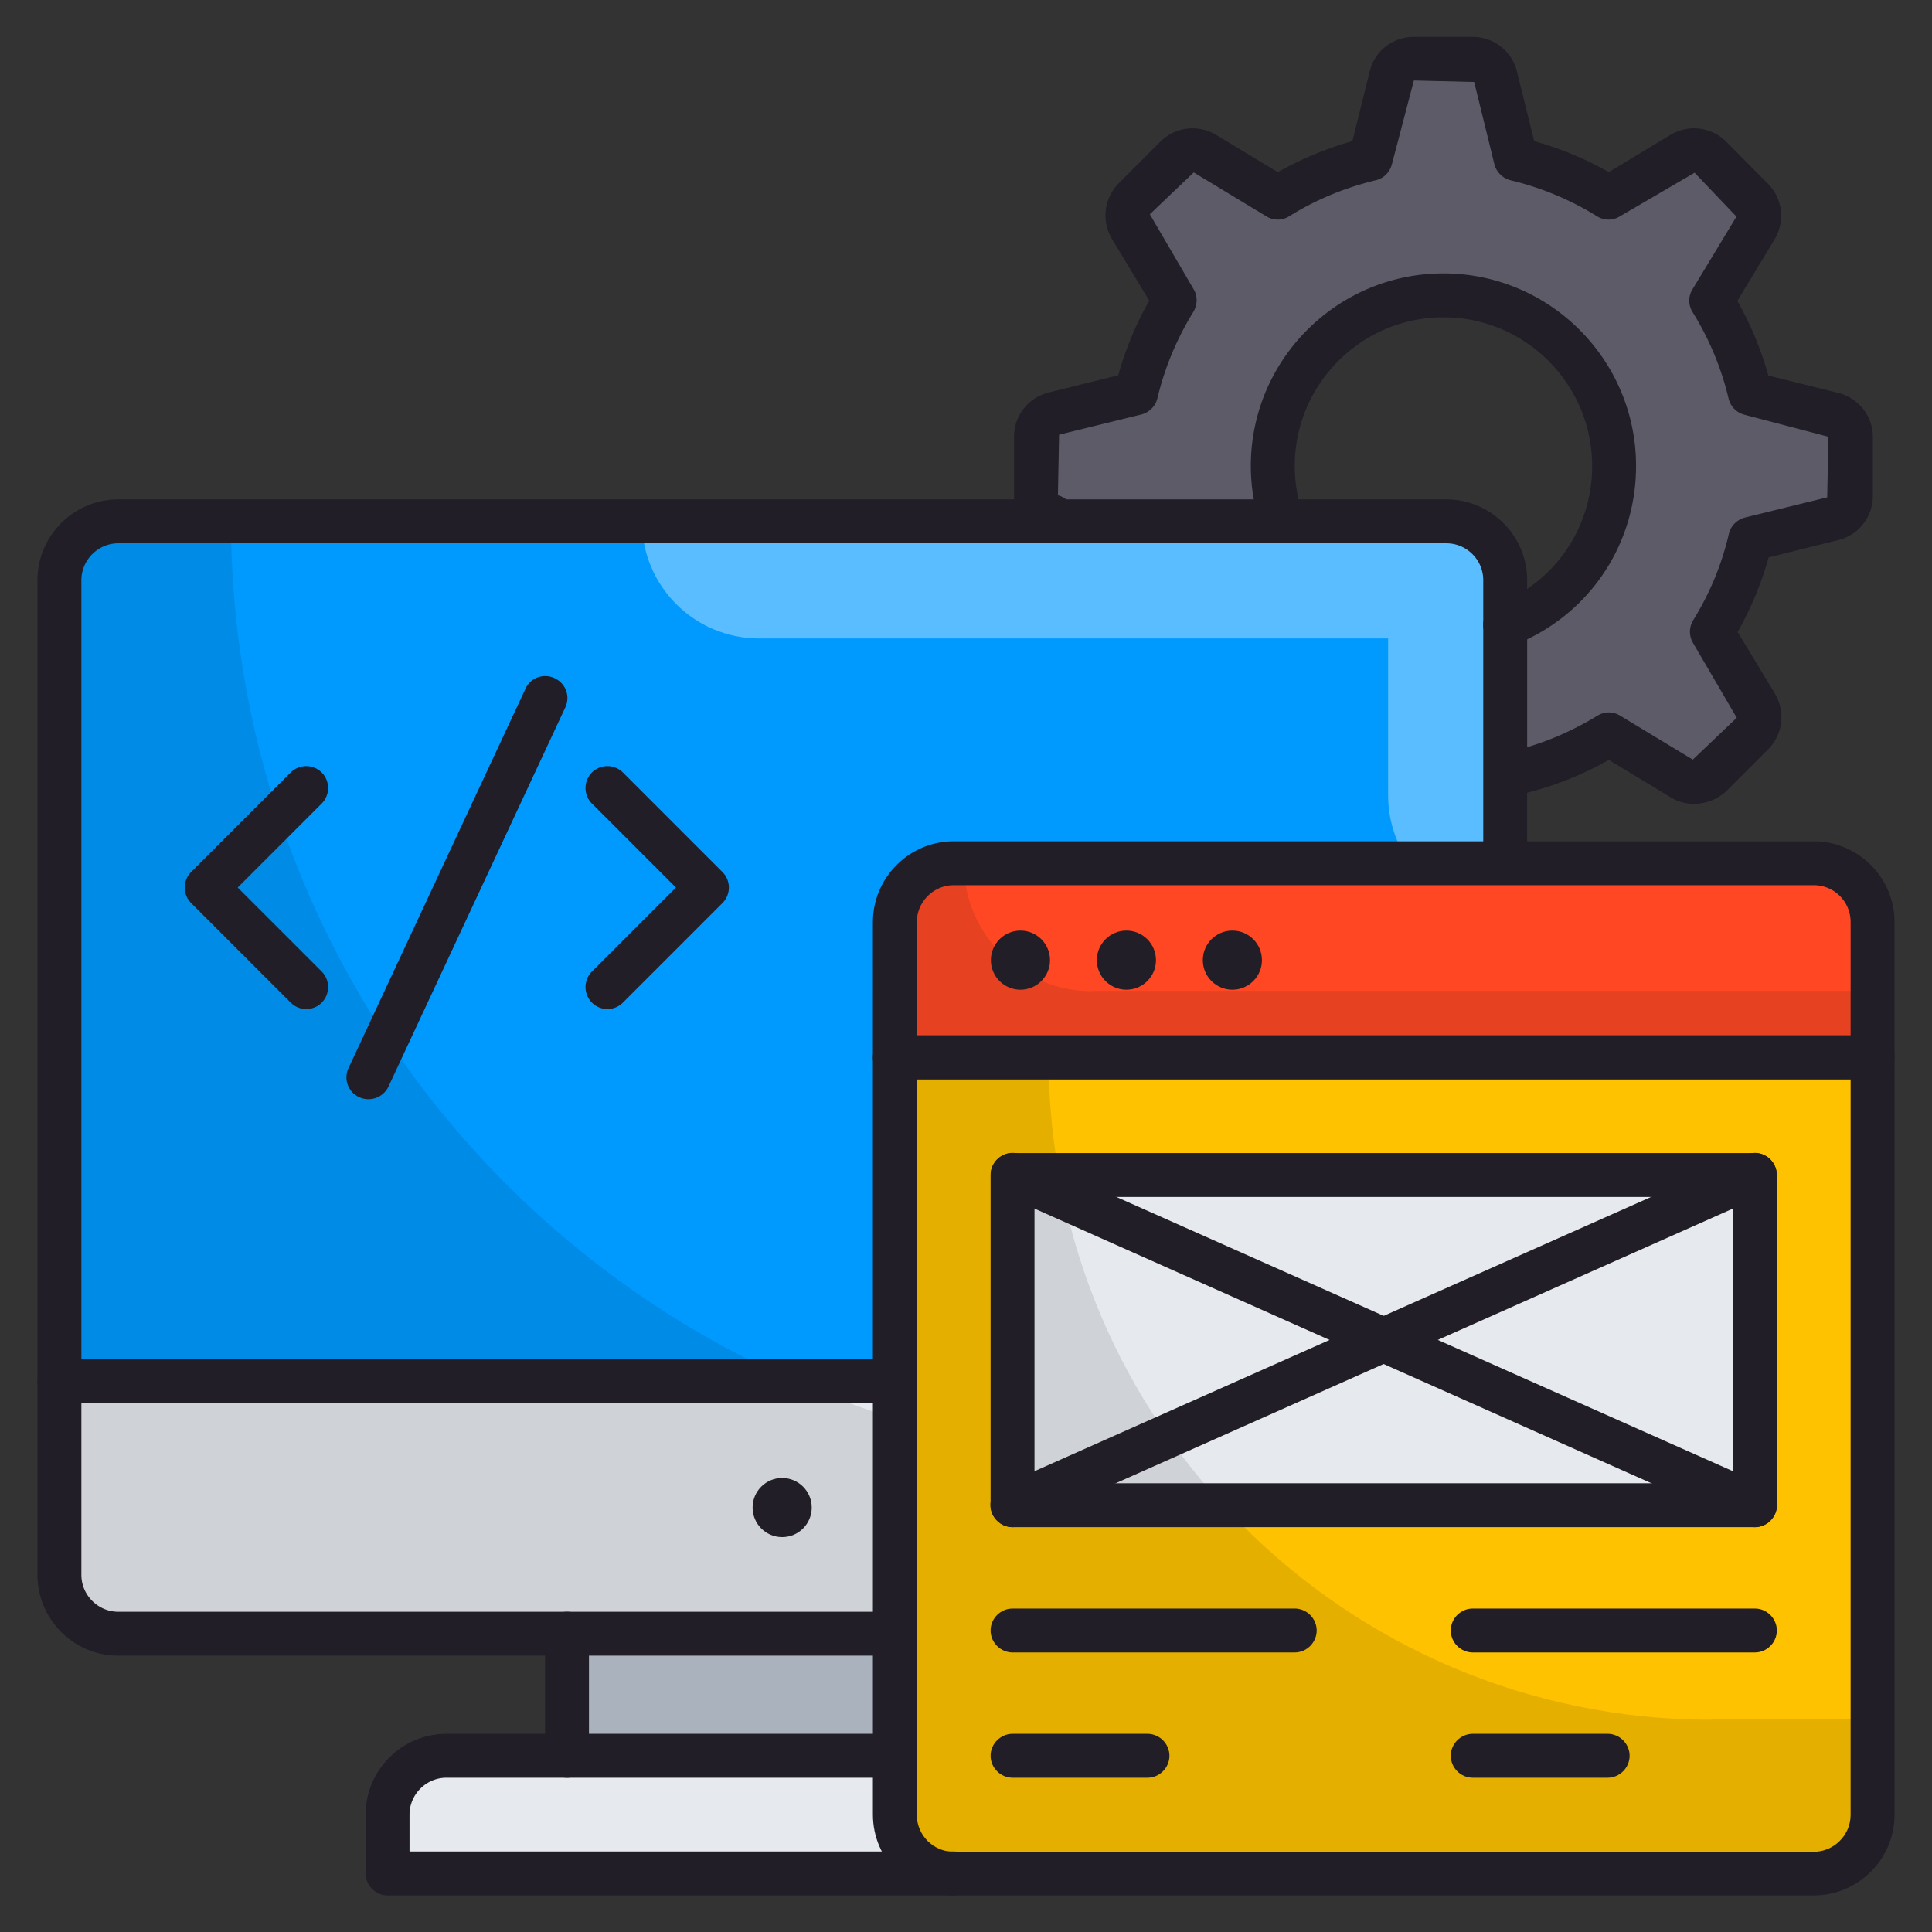
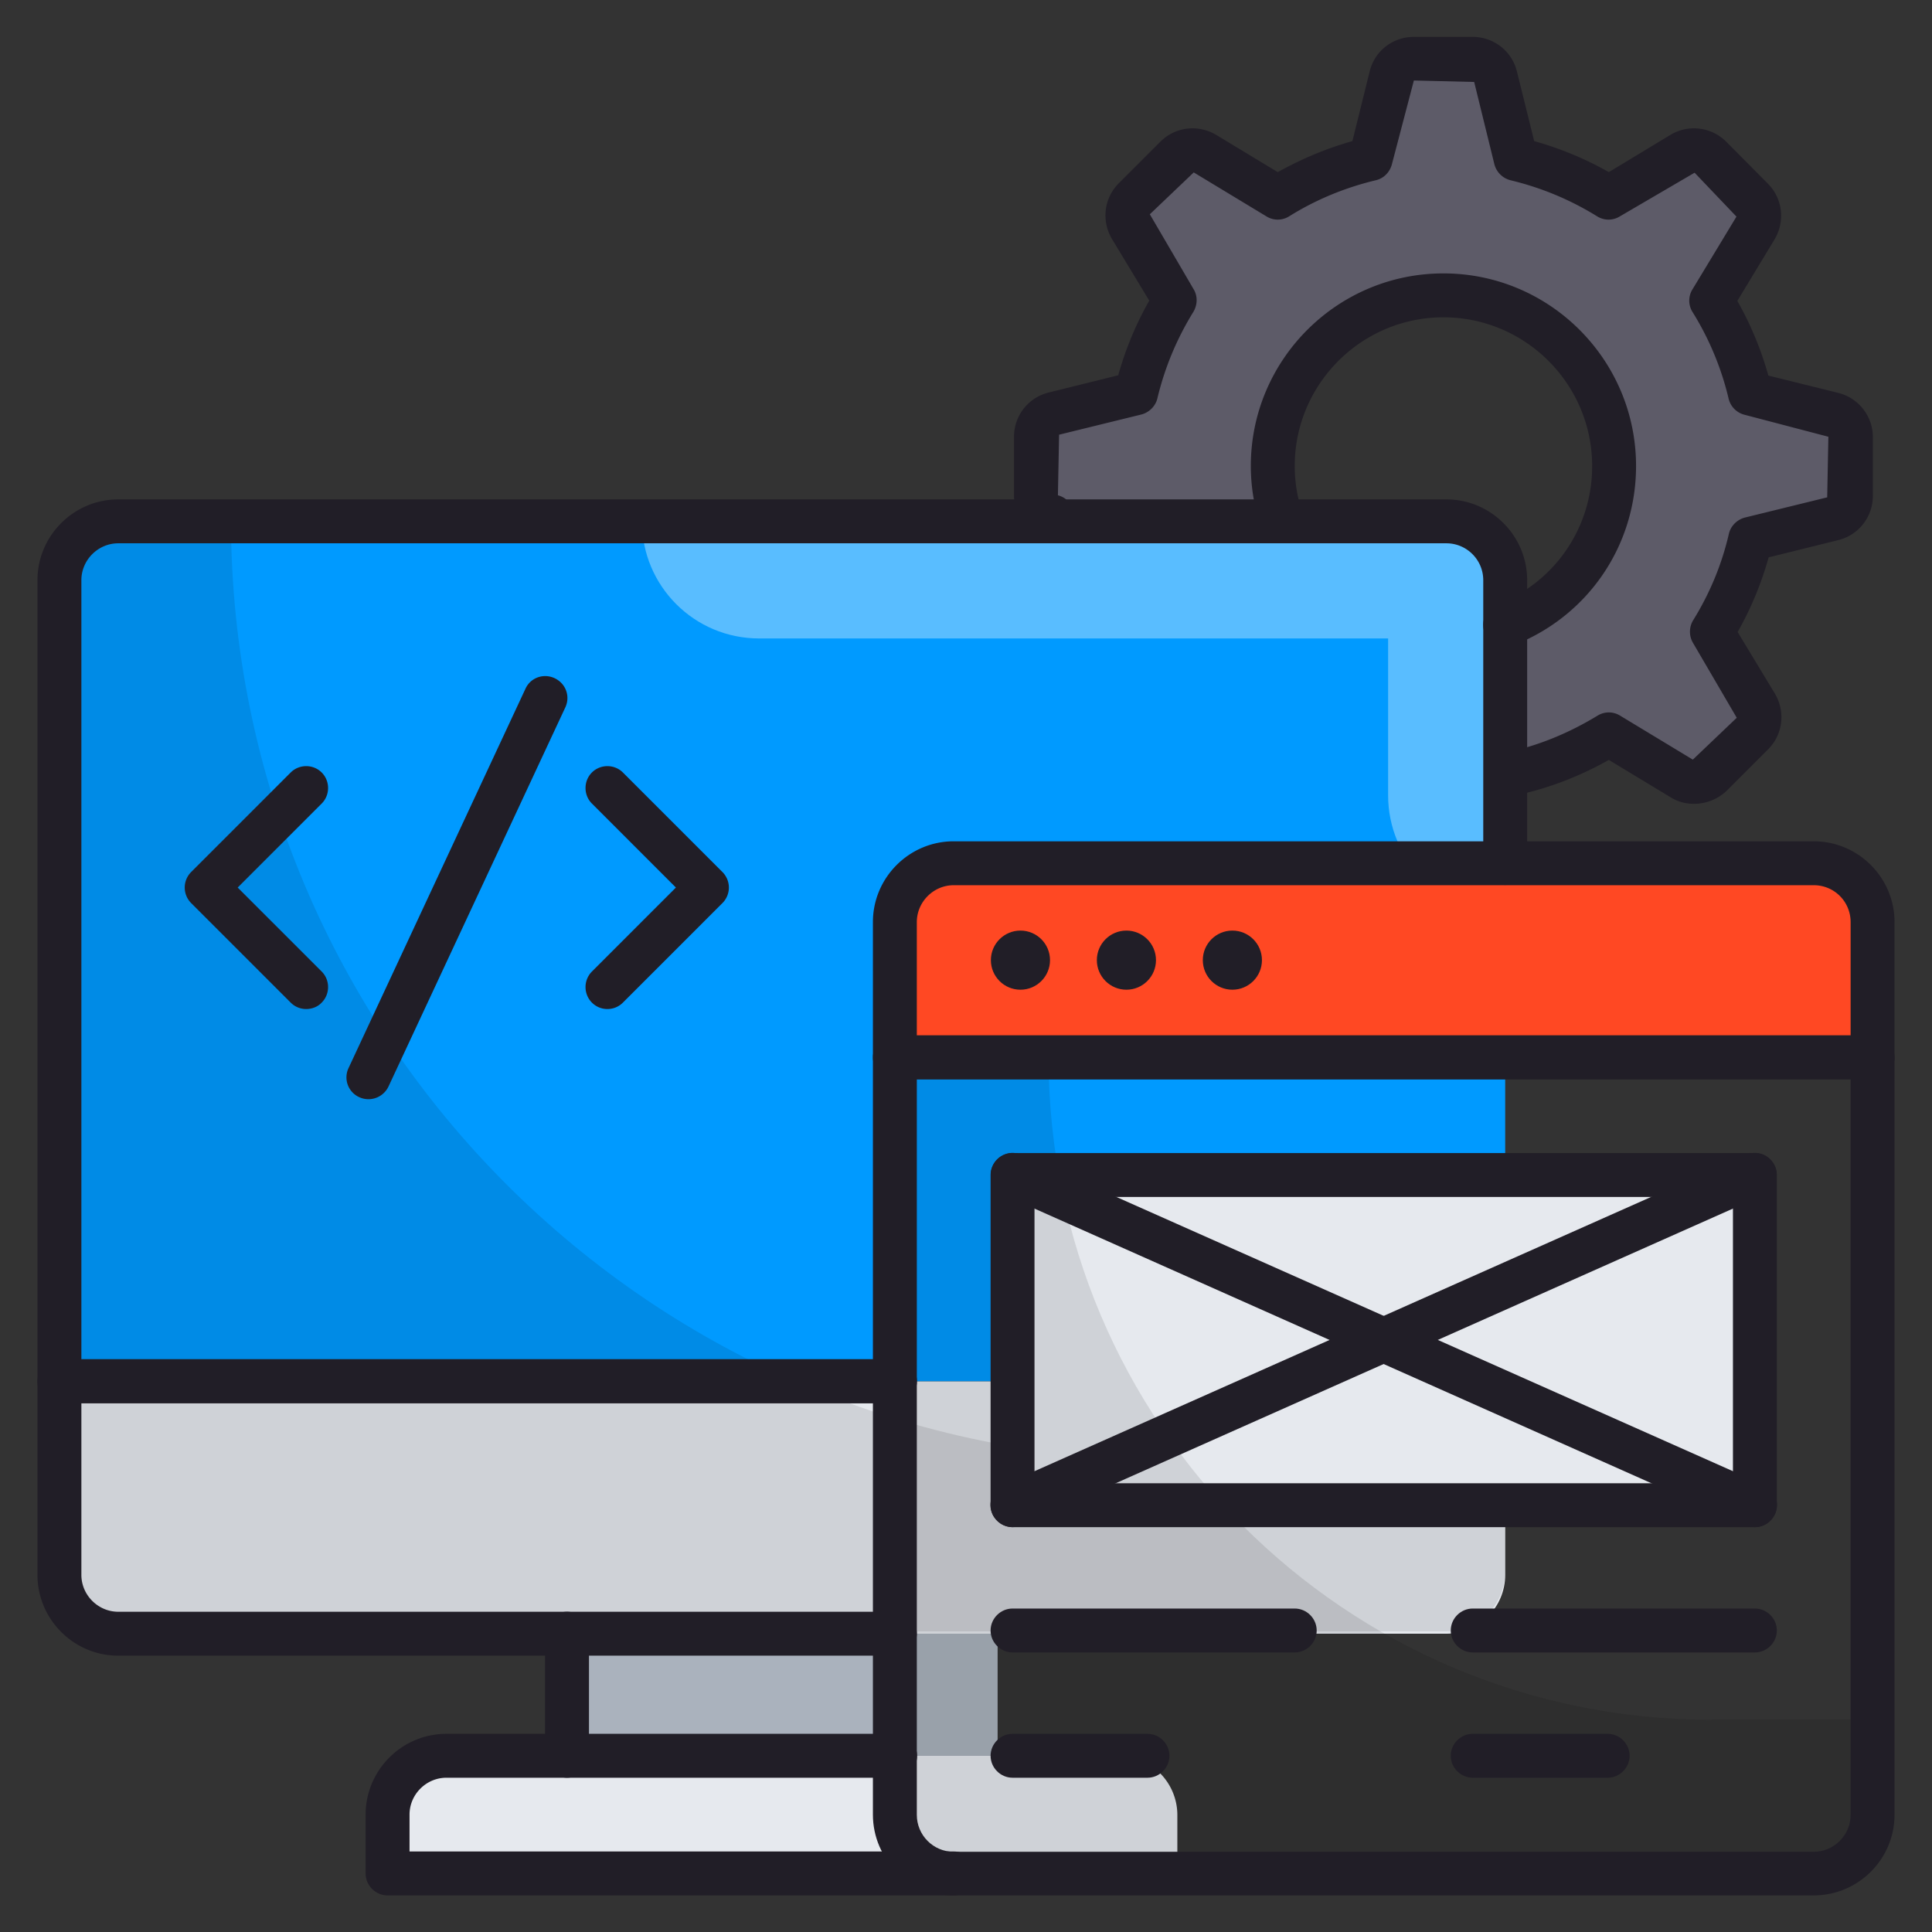
<svg xmlns="http://www.w3.org/2000/svg" version="1.1" width="512" height="512" x="0" y="0" viewBox="0 0 66 66" style="enable-background:new 0 0 512 512" xml:space="preserve">
  <rect x="0" y="0" width="66" height="66" fill="#333333" stroke="none" />
  <g>
    <path fill="#5D5B68" d="m62.61 14.13-2.81-.69a10.75 10.75 0 0 0-1.32-3.18l1.5-2.48c.19-.32.14-.73-.12-.99l-1.42-1.42a.815.815 0 0 0-.99-.12l-2.48 1.5c-.97-.6-2.04-1.05-3.18-1.32l-.69-2.82a.805.805 0 0 0-.79-.61H48.3c-.37 0-.7.25-.78.61l-.69 2.81c-1.14.27-2.21.72-3.18 1.32l-2.48-1.5a.815.815 0 0 0-.99.12l-1.42 1.42c-.26.26-.31.67-.12.99l1.5 2.48c-.6.97-1.05 2.04-1.32 3.18l-2.82.7c-.36.09-.61.41-.61.78v2.01c0 .37.25.7.61.78l2.81.69c.27 1.14.72 2.21 1.32 3.17l-1.5 2.48c-.19.32-.14.73.12.99l1.42 1.42c.26.26.67.31.99.12l2.48-1.5c.97.6 2.04 1.05 3.18 1.32l.69 2.81c.09.36.41.61.78.61h2.01c.37 0 .7-.25.78-.61l.69-2.81c1.14-.27 2.21-.72 3.18-1.32l2.48 1.5c.32.19.73.14.99-.12l1.42-1.42c.26-.26.31-.67.12-.99l-1.5-2.48c.6-.97 1.05-2.04 1.32-3.17l2.81-.69c.36-.09.61-.41.61-.78v-2.01c.03-.37-.22-.69-.59-.78zm-13.3 7.62a5.83 5.83 0 1 1 0-11.66 5.83 5.83 0 0 1 0 11.66z" opacity="1" data-original="#5d5b68" />
    <path fill="#009AFF" d="M51.42 19.82c0-1.11-.9-2.01-2.01-2.01H4.04c-1.11 0-2.01.9-2.01 2.01v27.37h49.39z" opacity="1" data-original="#009aff" />
    <path fill="#FFFFFF" d="M49.41 17.81H21.93c0 2.21 1.79 4 4 4h21.49v5.36c0 2.21 1.79 4 4 4V19.82c0-1.11-.9-2.01-2.01-2.01z" opacity=".35" />
    <path fill="#E6E9EE" d="M2.03 47.19v6.61c0 1.11.9 2.01 2.01 2.01h45.37c1.11 0 2.01-.9 2.01-2.01v-6.61z" />
    <path d="M40.02 49.87c-17.75 0-32.13-14.39-32.13-32.13H4.04c-1.11 0-2.01.9-2.01 2.01v33.97c0 1.11.9 2.01 2.01 2.01H49.4c1.11 0 2.01-.9 2.01-2.01v-3.85z" opacity=".1" />
    <path fill="#AAB2BD" d="M19.37 55.81h14.71v4.17H19.37z" />
    <path fill="#E6E9EE" d="M38.2 59.98H15.25c-1.11 0-2.01.9-2.01 2.01V64h26.98v-2.01a2.025 2.025 0 0 0-2.02-2.01z" />
    <path fill="#FF4823" d="M61.96 29.48H32.58c-1.11 0-2.01.9-2.01 2.01v4.62h33.4v-4.62c0-1.11-.9-2.01-2.01-2.01z" />
-     <path d="M37.3 33.86c-2.42 0-4.38-1.96-4.38-4.38h-.25c-1.11 0-2.01.9-2.01 2.01v4.62h33.4v-2.26H37.3z" opacity=".1" />
-     <path fill="#FEC200" d="M30.57 36.12v25.87c0 1.11.9 2.01 2.01 2.01h29.38c1.11 0 2.01-.9 2.01-2.01V36.12z" />
    <path fill="#E6E9EE" d="M58.95 40.14H35.59c-.55 0-1 .45-1 1v9.28c0 .55.45 1 1 1h23.36c.55 0 1-.45 1-1v-9.28c0-.56-.45-1-1-1z" />
    <path d="M58.46 58.75c-12.5 0-22.64-10.14-22.64-22.64h-5.25v25.87c0 1.11.9 2.01 2.01 2.01h29.38c1.11 0 2.01-.9 2.01-2.01v-3.24h-5.51z" opacity=".1" />
    <path fill="#211E27" d="M30.57 47.94H2.03c-.41 0-.75-.34-.75-.75V19.82c0-1.52 1.24-2.76 2.76-2.76h45.37c1.52 0 2.76 1.24 2.76 2.76v9.66c0 .41-.34.75-.75.75s-.75-.34-.75-.75v-9.66c0-.7-.57-1.26-1.26-1.26H4.04c-.69 0-1.26.57-1.26 1.26v26.61h27.79a.755.755 0 0 1 0 1.51z" />
    <path fill="#211E27" d="M30.57 56.56H4.04c-1.52 0-2.76-1.24-2.76-2.76v-6.61c0-.41.34-.75.75-.75s.75.34.75.75v6.61c0 .69.57 1.26 1.26 1.26h26.53a.749.749 0 1 1 0 1.5z" />
-     <circle cx="26.72" cy="51.5" r="1.01" fill="#211E27" />
    <path fill="#211E27" d="M19.37 60.73c-.41 0-.75-.34-.75-.75v-4.17c0-.41.34-.75.75-.75s.75.34.75.75v4.17c0 .41-.34.75-.75.75zM63.97 36.87h-33.4c-.41 0-.75-.34-.75-.75V31.5c0-1.52 1.24-2.76 2.76-2.76h29.38c1.52 0 2.76 1.24 2.76 2.76v4.62c0 .41-.34.75-.75.75zm-32.65-1.5h31.9V31.5c0-.7-.56-1.26-1.26-1.26H32.58c-.69 0-1.26.57-1.26 1.26zM10.46 34.47c-.19 0-.38-.07-.53-.22l-3.4-3.4a.75.75 0 0 1 0-1.06l3.4-3.4c.29-.29.77-.29 1.06 0s.29.77 0 1.06l-2.87 2.87 2.87 2.87c.29.29.29.77 0 1.06-.14.15-.34.22-.53.22zM20.75 34.47c-.19 0-.38-.07-.53-.22a.754.754 0 0 1 0-1.06l2.87-2.87-2.87-2.87c-.29-.29-.29-.77 0-1.06s.77-.29 1.06 0l3.4 3.4a.75.75 0 0 1 0 1.06l-3.4 3.4c-.15.15-.34.22-.53.22zM12.59 37.55c-.11 0-.21-.02-.32-.07a.742.742 0 0 1-.36-1l6.04-12.95c.17-.38.62-.54 1-.36s.54.62.36 1l-6.04 12.95c-.13.27-.4.43-.68.43z" />
    <path fill="#211E27" d="M61.96 64.75H32.58c-1.52 0-2.76-1.24-2.76-2.76V36.12c0-.41.34-.75.75-.75h33.4c.41 0 .75.34.75.75V62c0 1.51-1.24 2.75-2.76 2.75zM31.32 36.87V62c0 .69.56 1.26 1.26 1.26h29.38c.69 0 1.26-.57 1.26-1.26V36.87z" />
    <path fill="#211E27" d="M44.23 56.45h-9.64c-.41 0-.75-.34-.75-.75s.34-.75.75-.75h9.64c.41 0 .75.34.75.75s-.34.75-.75.75zM39.2 60.73h-4.61c-.41 0-.75-.34-.75-.75s.34-.75.75-.75h4.61c.41 0 .75.34.75.75s-.34.75-.75.75zM59.95 56.45h-9.64c-.41 0-.75-.34-.75-.75s.34-.75.75-.75h9.64c.41 0 .75.34.75.75s-.34.75-.75.75zM54.92 60.73h-4.61c-.41 0-.75-.34-.75-.75s.34-.75.75-.75h4.61c.41 0 .75.34.75.75s-.34.75-.75.75zM59.95 52.17H34.59c-.41 0-.75-.34-.75-.75V40.14c0-.41.34-.75.75-.75h25.36c.41 0 .75.34.75.75v11.28c0 .41-.34.75-.75.75zm-24.61-1.5H59.2v-9.78H35.34z" />
    <path fill="#211E27" d="M34.59 52.17c-.29 0-.56-.17-.69-.45-.17-.38 0-.82.38-.99l25.36-11.28c.38-.17.82 0 .99.38s0 .82-.38.99L34.9 52.1c-.1.05-.21.07-.31.07z" />
    <path fill="#211E27" d="M59.95 52.17c-.1 0-.21-.02-.3-.06L34.29 40.82c-.38-.17-.55-.61-.38-.99s.61-.55.99-.38l25.36 11.28c.38.17.55.61.38.99-.13.28-.4.45-.69.45z" />
    <circle cx="34.86" cy="32.8" r="1.01" fill="#211E27" />
    <circle cx="38.48" cy="32.8" r="1.01" fill="#211E27" />
    <circle cx="42.1" cy="32.8" r="1.01" fill="#211E27" />
    <path fill="#211E27" d="M57.87 27.46c-.28 0-.56-.07-.81-.23l-2.1-1.27c-.94.53-1.95.93-3 1.17-.4.09-.81-.16-.9-.56s.15-.81.56-.9c1.04-.24 2.03-.66 2.95-1.22.24-.15.54-.15.78 0l2.48 1.5 1.5-1.43-1.49-2.55a.754.754 0 0 1 0-.78c.57-.92.98-1.91 1.22-2.95.06-.27.28-.49.55-.56l2.81-.69.04-2.07-2.86-.75a.747.747 0 0 1-.55-.56 9.924 9.924 0 0 0-1.23-2.95.732.732 0 0 1 0-.78l1.5-2.48-1.43-1.5-2.55 1.49c-.24.15-.54.15-.78 0-.92-.57-1.91-.98-2.95-1.23a.763.763 0 0 1-.56-.55l-.69-2.81-2.06-.05-.75 2.86c-.07.27-.28.49-.56.55-1.04.25-2.04.66-2.95 1.23-.24.15-.54.15-.78 0l-2.48-1.5-1.5 1.43 1.49 2.55c.15.24.14.54 0 .78-.57.92-.98 1.91-1.23 2.95-.06.27-.28.49-.55.56l-2.81.69-.04 2.07c.4.1.67.54.57.94s-.48.68-.89.58c-.7-.17-1.18-.79-1.18-1.51v-2.01c0-.72.49-1.34 1.18-1.51l2.38-.59c.25-.89.6-1.74 1.06-2.55l-1.27-2.1c-.37-.62-.28-1.4.23-1.91l1.42-1.42c.51-.51 1.29-.6 1.91-.23l2.1 1.27c.81-.45 1.66-.81 2.55-1.06l.59-2.38c.17-.7.79-1.18 1.51-1.18h2.01c.72 0 1.34.49 1.51 1.18l.59 2.38c.89.25 1.74.6 2.55 1.06l2.1-1.27c.61-.37 1.4-.28 1.91.23l1.42 1.43c.51.51.6 1.29.23 1.91l-1.27 2.1c.46.81.81 1.66 1.06 2.55l2.38.59c.7.17 1.19.8 1.19 1.51v2.01c0 .72-.49 1.34-1.18 1.51l-2.38.59c-.25.89-.6 1.74-1.06 2.55l1.27 2.1c.37.62.28 1.4-.23 1.91l-1.42 1.42c-.31.29-.71.44-1.11.44z" />
    <path fill="#211E27" d="M51.42 22.1c-.3 0-.58-.18-.7-.48-.15-.39.04-.82.43-.97a5.046 5.046 0 0 0 3.24-4.73c0-2.8-2.28-5.08-5.08-5.08s-5.08 2.28-5.08 5.08c0 .55.09 1.11.28 1.65.13.39-.07.82-.47.95a.753.753 0 0 1-.95-.47c-.24-.7-.36-1.41-.36-2.13 0-3.63 2.95-6.58 6.58-6.58s6.58 2.95 6.58 6.58c0 2.73-1.65 5.14-4.2 6.13-.09.04-.18.05-.27.05zM32.58 64.75H13.24c-.41 0-.75-.34-.75-.75v-2.01c0-1.52 1.24-2.76 2.76-2.76h15.33c.41 0 .75.34.75.75s-.34.75-.75.75H15.25c-.69 0-1.26.57-1.26 1.26v1.26h18.6c.41 0 .75.34.75.75s-.34.75-.76.75z" />
  </g>
</svg>